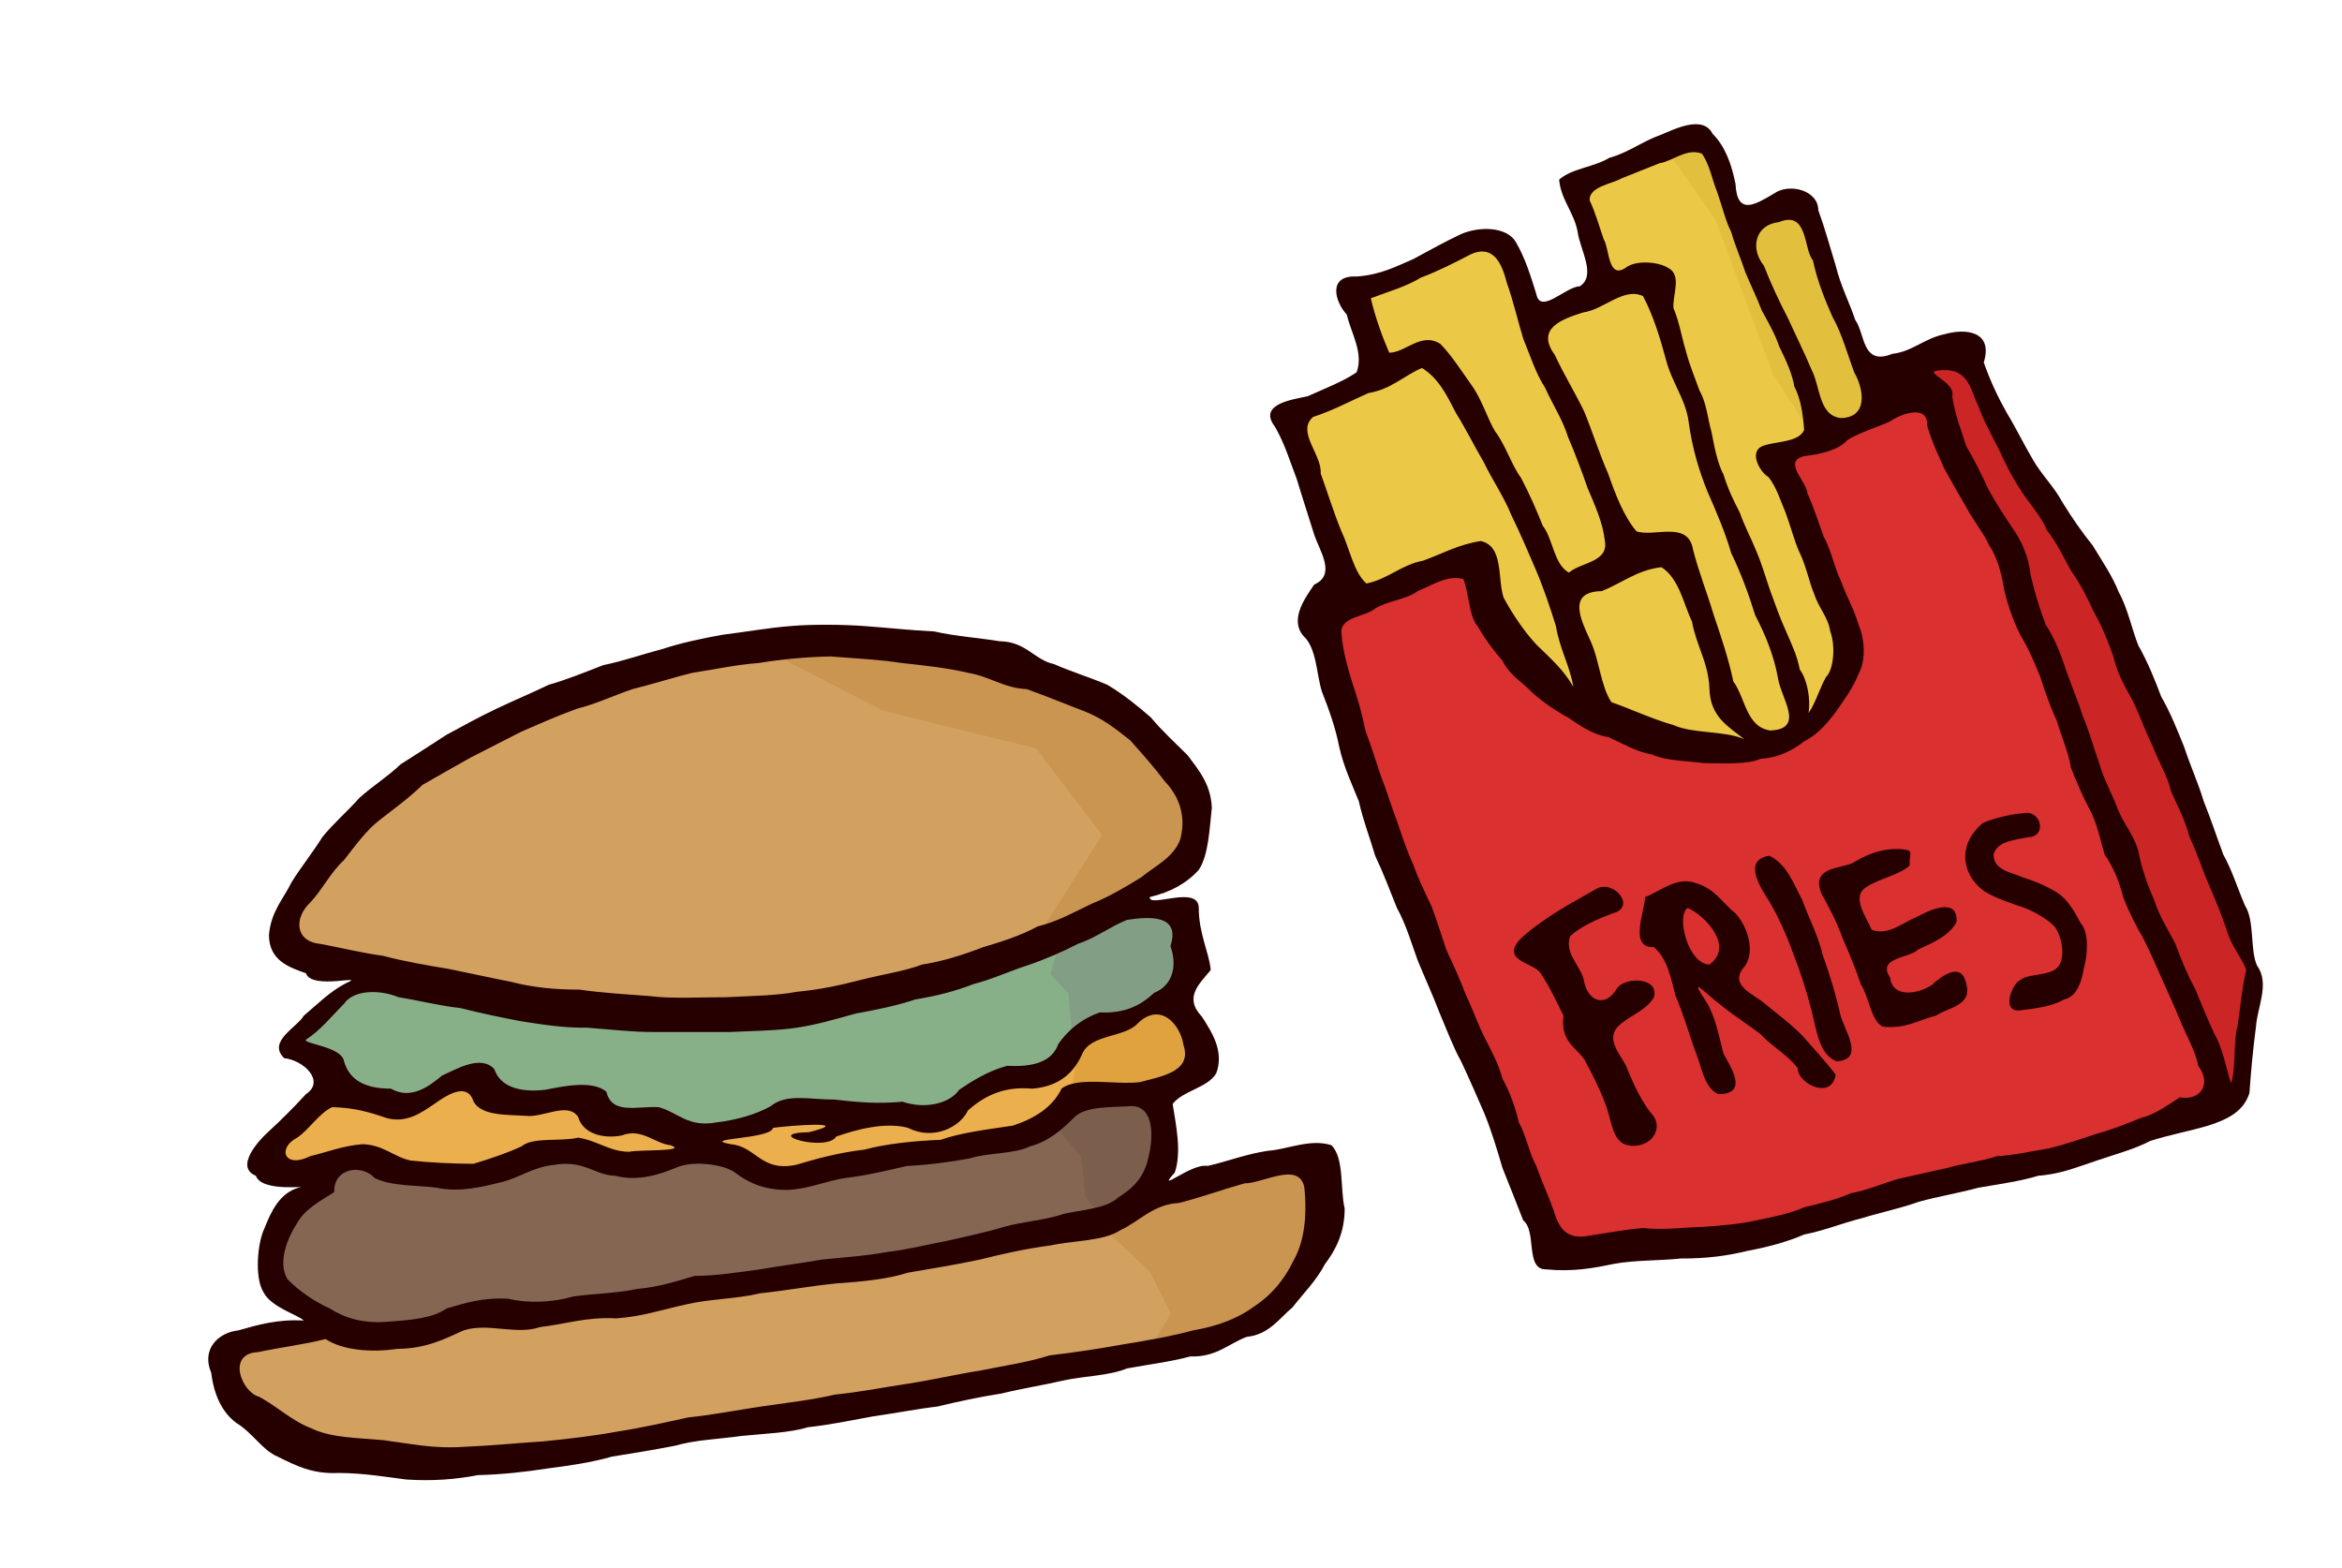
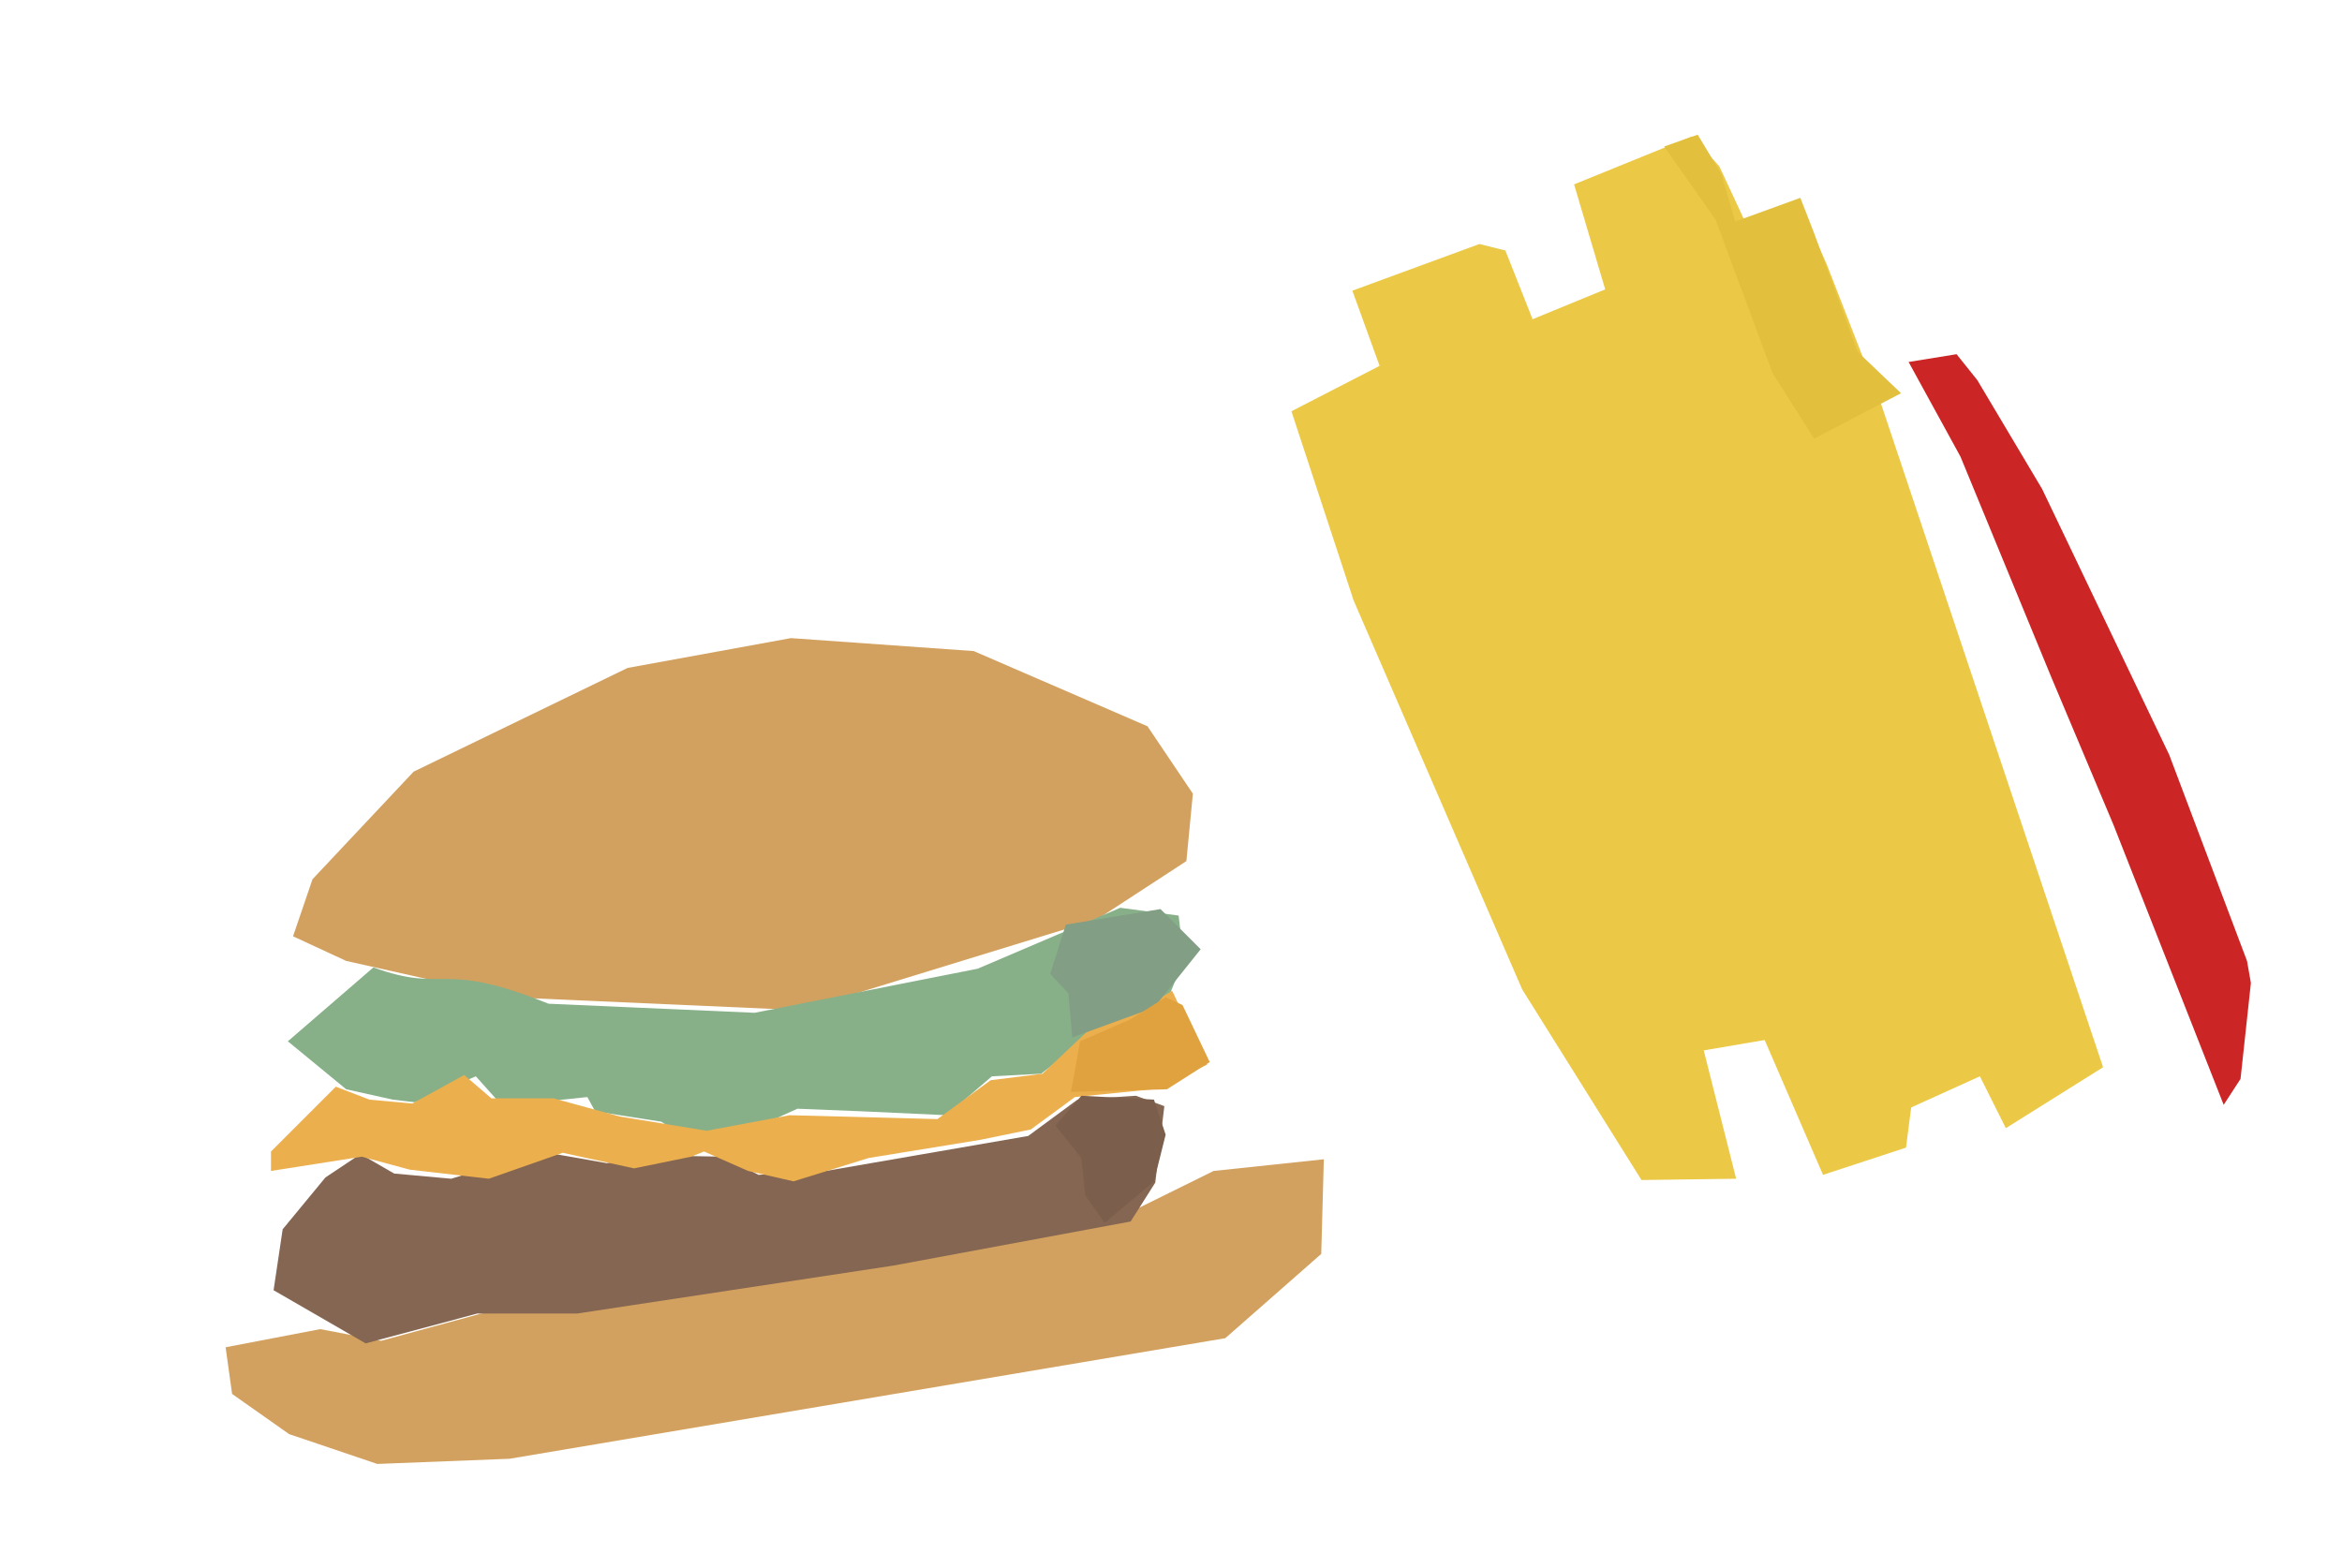
<svg xmlns="http://www.w3.org/2000/svg" xmlns:ns1="http://www.inkscape.org/namespaces/inkscape" xmlns:ns2="http://sodipodi.sourceforge.net/DTD/sodipodi-0.dtd" viewBox="0,0,2151,1440" width="2151" height="1440" version="1.1" id="svg2" ns1:version="0.91 r13725" ns2:docname="fastfood-burgerfries.svg">
  <ns2:namedview pagecolor="#ffffff" bordercolor="#666666" borderopacity="1" objecttolerance="10" gridtolerance="10" guidetolerance="10" ns1:pageopacity="0" ns1:pageshadow="2" ns1:window-width="1916" ns1:window-height="1035" id="namedview9" showgrid="false" ns1:zoom="0.15794602" ns1:cx="894.77625" ns1:cy="657.51274" ns1:window-x="4" ns1:window-y="1" ns1:window-maximized="1" ns1:current-layer="layer0" />
  <defs id="defs4" />
  <g id="layer0">
    <g id="g4237">
      <path ns1:connector-curvature="0" id="path4154" d="m 1243.257,551.619 -57.161,-173.865 80.978,-41.68 -25.008,-69.07 116.704,-42.871 23.817,5.954 25.008,63.116 66.688,-27.39 -28.581,-96.46 108.368,-44.062 25.008,27.39 23.817,51.207 50.016,-16.672 25.008,55.97 50.016,128.613 203.637,608.529 -89.314,55.97 -23.817,-47.634 -63.115,28.581 -4.763,36.917 -76.215,25.008 -53.589,-123.849 -55.97,9.527 29.771,117.895 -86.933,1.191 -109.559,-175.056 z" style="fill:#ebc946;fill-rule:evenodd;stroke:none;stroke-width:1px;stroke-linecap:butt;stroke-linejoin:miter;stroke-opacity:1;fill-opacity:1" />
      <path ns1:connector-curvature="0" id="path4212" d="m 1559.261,123.694 -30.823,10.879 47.141,67.084 52.58,141.421 38.075,59.832 79.776,-41.701 -39.888,-38.075 -39.888,-108.786 -12.692,-32.636 -59.832,21.757 -12.692,-43.514 z" style="fill:#e2c03e;fill-rule:evenodd;stroke:none;stroke-width:1px;stroke-linecap:butt;stroke-linejoin:miter;stroke-opacity:1;fill-opacity:1" />
-       <path ns1:connector-curvature="0" id="path4150" d="m 1354.007,514.702 -142.903,50.016 82.169,255.439 132.185,337.609 223.286,-32.153 309.028,-78.597 96.46,-39.298 17.863,-107.177 -23.222,-50.016 -121.468,-330.463 -101.818,-151.835 -39.298,-50.016 -50.016,25.008 -3.573,32.153 -103.605,46.444 69.665,167.911 -21.435,66.093 -46.444,28.581 -64.306,3.573 -139.331,-50.016 -42.871,-42.871 -19.649,-37.512 z" style="fill:#da3030;fill-rule:evenodd;stroke:#000000;stroke-width:1px;stroke-linecap:butt;stroke-linejoin:miter;stroke-opacity:1;fill-opacity:1" />
      <path ns1:connector-curvature="0" id="path4152" d="m 1797.007,325.356 -44.062,7.145 47.634,86.933 83.36,202.446 57.161,135.758 101.223,257.226 15.481,-23.817 9.527,-88.124 -3.573,-20.245 -71.451,-189.347 -116.704,-244.126 -59.543,-100.032 z" style="fill:#cc2525;fill-rule:evenodd;stroke:none;stroke-width:1px;stroke-linecap:butt;stroke-linejoin:miter;stroke-opacity:1;fill-opacity:1" />
-       <path d="m 1420,1166 c 24.9,2.4 43.8,-1.2 62,-5 19.3,-3.6 42.4,-2.9 62,-5 23.5,0.2 43.1,-2.6 61,-7 19.1,-3.6 36.8,-8.4 52,-15 19.3,-3.8 35,-10.5 53,-15 17.2,-5.3 35.8,-9.1 52,-15 17.9,-5 37.3,-8.1 55,-13 18.5,-3.2 39.5,-6.1 55,-11 20.9,-1.5 36.6,-8.3 54,-14 16.2,-5.6 34.1,-10.2 49,-18 16.8,-5.4 35.8,-8.9 53,-14 17.1,-5.5 32.5,-12.5 38,-30 1.4,-20.6 3.4,-41.1 6,-61 1.2,-17.8 12.9,-39.5 1,-56 -6.6,-14.2 -2.1,-41.2 -11,-55 -6.6,-15.1 -12.2,-33.3 -20,-47 -5.8,-15.5 -11.3,-32.4 -18,-49 -5,-16.7 -12.1,-32 -18,-50 -6.1,-15 -12.4,-31.2 -21,-46 -5.9,-15.6 -12.3,-31.7 -21,-47 -6,-14.9 -9.6,-33.8 -18,-49 -6,-15.3 -15.3,-28.5 -24,-43 -9.7,-12 -18.9,-25.2 -28,-40 -7.1,-13.5 -19.2,-25.2 -27,-39 -7.9,-13.3 -15.2,-28.5 -24,-43 -7.8,-13.8 -15,-29 -21,-46 8.9,-29.2 -17,-31.5 -36,-26 -18.4,3.7 -29.8,16.1 -48,18 -28,11.5 -24.9,-18.6 -34,-31 -5.5,-16.4 -13.3,-31 -18,-50 -5,-16.3 -9.8,-33.9 -16,-51 0,-18.3 -26.9,-25.3 -41,-15 -16.3,9.5 -33.6,20.8 -35,-9 -3.6,-17.9 -9.4,-34.5 -21,-46 -9,-18 -35.6,-4 -48,1 -16.5,5.8 -28.9,16 -47,21 -13.4,8.4 -34.5,9.7 -46,20 1.4,17.9 13.9,30.6 17,48 2,15.9 17.5,40 2,50 -12.7,0 -36.2,26.5 -40,7 -5,-16 -10.2,-33.3 -19,-48 -8.1,-13.5 -32.5,-14.5 -50,-7 -14.8,7 -29.3,15 -44,23 -15.6,6.7 -30.2,14.5 -52,16 -27,-1.3 -19.9,23.4 -9,35 3.8,16.9 15.6,34.9 9,53 -13,8.8 -29.4,14.9 -45,22 -14.6,3.1 -45.9,7.4 -30,28 8.8,15.1 14,32.4 20,48 5.4,17.9 11,34.8 16,51 5.1,15.3 20.5,36.9 0,46 -7.1,10.7 -23.2,31.4 -10,47 12.3,11.3 11.9,34.2 17,51 6.5,16.6 12.5,33 16,51 4.3,19.1 11.7,34.2 18,50 4.1,18.2 10.8,35.4 15,50 7.7,16.2 13.8,32.6 20,48 8.3,15 13.4,32.5 19,48 6.9,16.8 14,32.2 20,48 6.7,15.9 13.3,33.2 20,45 7.8,16.5 14.5,32.2 21,47 6.9,16.7 12,34.1 17,51 6.7,16.4 12.9,32.6 19,48 12.8,10.1 1.5,45.3 21,45 z m 40,-31 c -22.3,4.5 -28.6,-8.2 -33,-23 -4.8,-13.5 -11.3,-27.6 -16,-41 -6.2,-10.9 -9.4,-28.2 -16,-40 -3.1,-13.7 -8.6,-28.7 -15,-40 -3.6,-13.9 -10.9,-27.2 -17,-39 -5.7,-11.6 -11.1,-26.7 -17,-39 -4.8,-12.1 -10.8,-26.7 -17,-39 -4.4,-12.3 -9.1,-28.2 -14,-41 -5.5,-11.9 -12.4,-25.6 -17,-39 -5.6,-11.6 -10.6,-27.1 -15,-40 -5,-12.9 -9.7,-28.7 -15,-42 -4.2,-12.4 -9,-28.2 -14,-41 -2.7,-14.7 -7.4,-30.5 -12,-44 -4,-13.1 -8.8,-28.9 -10,-46 -0.9,-14.5 22.6,-14.6 31,-22 11.2,-7 30,-8.7 39,-16 12.1,-4.8 27.9,-15.4 42,-11 5.5,13.7 5.2,34.6 13,43 6.9,12.1 15.7,23.8 23,32 6.3,13.4 19.7,20.6 27,29 10.4,9.1 22.5,17.5 33,23 11.4,7.8 23.6,16.1 37,18 13.7,6.2 26.6,13.8 40,16 13.5,6.1 34.2,6 48,8 19.1,0.2 40.8,1.3 52,-4 17.7,-1 30.5,-8.7 40,-16 12.3,-6.1 21.8,-17.2 29,-27 7.5,-10.6 16.2,-22.5 21,-35 7.1,-12.3 5.5,-33.1 0,-45 -3.9,-14.3 -11.7,-27.1 -16,-40 -6.1,-11.8 -9.2,-29.3 -16,-41 -4.4,-12.3 -9.5,-27.7 -15,-40 -0.9,-11.3 -23,-29 -3,-34 16.4,-1.8 32.5,-6.2 40,-15 11.8,-7.1 27.8,-11.7 39,-17 9.7,-6.7 35,-16.3 34,4 4.4,15 11,28.9 16,40 6.8,12.3 14.3,25.4 20,35 6.9,13 16.2,24.2 21,35 8,11.6 11.8,28.4 14,42 3.8,15.5 9.4,30.4 15,41 7.2,11.8 13.2,26.4 18,38 4.4,14.3 10,29.4 15,40 4.5,15 10.8,29.2 13,43 5.4,13.9 11.6,28.2 17,38 7.1,12.9 10.4,30.1 14,42 8.2,11.5 13.9,26.3 17,39 5.4,14 12.4,27.6 18,37 7,13.8 12.8,27 18,39 6.2,14 12.7,28 17,39 6,14 13.5,27 16,40 12.4,16.8 2.3,32.2 -17,29 -11.2,7.1 -22.9,15.9 -36,19 -13.4,5.6 -28.4,11.2 -42,15 -13.4,4.3 -28.5,9.8 -43,13 -15.1,2.4 -31.7,6.3 -47,7 -14.3,4.9 -32.9,6.9 -46,11 -15,3 -31.4,7.1 -45,10 -14.5,4.2 -28.6,10.6 -43,13 -12.7,5.7 -29.2,9.7 -43,13 -12.6,5.6 -29.6,9.1 -44,12 -14.5,3.4 -33.6,4.9 -49,6 -18.3,0.3 -36,3.2 -55,1 -16.9,1.5 -34.2,4.7 -49,7 z m 35,-83 c 20.8,4 35.1,-15.8 21,-30 -8.2,-10.6 -14.7,-23.9 -21,-39 -2.6,-10.5 -21.7,-26.6 -9,-40 9.9,-10.1 25.7,-14.1 33,-27 5.3,-18.4 -26.5,-19.2 -34,-8 -9.8,17.1 -26,12.8 -30,-6 -2.2,-14.3 -18.4,-25.3 -13,-42 10.5,-9.4 24.3,-15.4 39,-21 22.1,-5.3 2.2,-30.6 -14,-23 -12.8,7.4 -25.8,14.3 -38,22 -11.9,7.9 -24,15.7 -34,26 -15.7,18.9 13.9,20.3 20,30 8.2,12.3 14.5,25.9 21,39 -3.1,23.3 11.2,28.9 19,40 7.3,13.5 14.1,26.6 19,40 6.5,14.9 5.8,35.5 21,39 z m 83,-47 c 29.1,0.4 10.8,-26.1 5,-37 -4.3,-16.2 -7.5,-34.6 -16,-48 -18.1,-27 1.2,-5.7 12,2 12.8,10.6 26.2,18.8 38,28 10.7,11.5 24.8,19 34,31 0,14.6 31.4,29.9 35,6 -9.1,-11.6 -19.3,-23 -30,-35 -10,-10.5 -22.4,-19.7 -35,-30 -9.9,-9 -34.9,-16.9 -18,-35 9.8,-16 0.3,-37.9 -9,-48 -11.5,-9 -19,-23.1 -37,-28 -17.2,-6 -32.3,7.8 -46,13 -0.5,13.2 -15.2,47.2 8,46 12.3,10.3 15.7,28.6 20,45 6.8,15.7 11.7,32.4 17,48 6.9,15.3 8.3,35.6 22,42 z m 471,-10 c -4.6,-14.7 -7.4,-31.7 -15,-45 -6,-12.8 -11.9,-26.9 -18,-42 -6.6,-12 -12.5,-25.9 -18,-41 -6.2,-12.3 -14.7,-25.2 -19,-39 -5.9,-13.5 -11.4,-27.9 -15,-46 -3.5,-14 -13.6,-25.3 -19,-39 -4.9,-13.5 -12.4,-25.9 -17,-42 -4.9,-13.6 -9.4,-30.4 -15,-43 -4.6,-14.8 -10.7,-28.6 -16,-44 -4.4,-14 -10.7,-29.1 -18,-40 -5.4,-13.9 -10.1,-29.1 -14,-46 -1.7,-16.6 -8.4,-31.4 -16,-42 -7.7,-11.6 -15.6,-23.5 -23,-37 -5.7,-12.6 -12.8,-26.9 -20,-39 -4.3,-13.9 -10.2,-27.8 -13,-46 4.3,-15 -36.6,-24.3 -4,-24 20,1.7 21.4,20.2 28,33 5.4,14.9 12.7,27.5 19,40 6.4,14.5 13.4,27.5 21,39 8.1,11.9 18.2,23.2 23,35 9.2,11.7 15.4,25.3 22,37 8.8,12.2 15.8,26.5 21,38 7.6,13.2 13.3,27.4 18,41 3.9,17 12.1,30.2 18,41 6.7,14.1 11.8,28.9 18,41 5.7,15.2 14,28.2 17,42 6.5,14.2 13.3,27.4 17,42 6.8,14 11.9,30.3 17,42 6.3,14.4 12.1,28.5 17,43 3.9,14.7 15.3,27.7 18,37 -3.8,16.4 -5.4,34.6 -8,52 -4.2,15 -1.1,39.5 -6,52 z m -362,-20 c 26.9,-2.1 6,-29.6 3,-44 -4,-18.3 -9.6,-36 -16,-54 -4.2,-18.1 -12.5,-33.1 -19,-51 -8,-14.3 -13.5,-32.1 -30,-40 -26.1,4.2 -6.1,32.2 0,42 8.8,15.1 16,31.3 22,48 6.8,17.1 12.4,34.8 17,53 4.7,19.2 7.2,40.1 23,46 z m 42,-32 c 21.8,2.4 33,-6.2 49,-10 10.8,-7.5 33.6,-9 28,-29 -4.3,-21.7 -23.2,-7.2 -32,1 -12.8,8.3 -35.9,11.8 -38,-7 -12.6,-18.8 18,-17.6 26,-26 14,-6.3 27.9,-12.3 35,-25 1.7,-24.3 -27.1,-9.9 -36,-5 -12.1,4.6 -27.3,18.2 -42,12 -4,-10.2 -19.4,-30.4 -5,-39 12.1,-8.3 29.6,-10.6 40,-20 -0.888,-11.084 4.793,-13.602 -7,-15 -20.6,-1.2 -34.5,6.2 -46,13 -12.6,5.1 -38,3.9 -28,28 7.4,13.5 14.3,26.5 19,40 6.6,15 12.4,29.1 17,43 8,12.6 9.1,32.8 20,39 z m 127,-15 c 14.7,-1.7 29.1,-3.8 40,-10 12.2,-2.8 15.9,-17.2 18,-29 3.6,-12.3 4.6,-32.8 -3,-41 -4.8,-9.3 -11.3,-20.8 -20,-27 -8.9,-6.1 -21.6,-11.5 -33,-15 -10.1,-4.8 -26.9,-6.2 -27,-21 3.1,-12.6 20.3,-13.5 32,-16 17.5,-0.6 11.8,-25.8 -5,-22 -11.2,0.8 -27.1,4.6 -37,9 -8.9,7.8 -16.6,18.2 -16,33 1.4,15.3 10.2,24.5 18,30 10.4,6.2 23.9,10.8 34,14 12.2,4.4 23.3,11.4 30,18 7,9.4 9.8,27.4 4,36 -6.5,10.1 -27.8,6.8 -35,13 -8.3,3.1 -18.7,30.8 0,28 z m -286,-42 c -19.1,-0.3 -31,-44 -20,-52 15.8,6.7 43.1,35.3 20,52 z m 32,-207 c -17.7,-8 -46.9,-4.8 -65,-13 -19.9,-5.6 -37.3,-14.1 -57,-21 -10.1,-15.1 -11.1,-40 -20,-58 -7.8,-17.3 -21,-43.5 11,-44 18.6,-7.3 32.5,-19.4 55,-22 16.2,10.6 19.9,32.8 28,50 4.1,22.4 15,37.5 16,61 0.5,26.8 17.8,35.5 32,47 z m 24,-8 c -22.3,-3 -23,-30.3 -34,-45 -4.4,-20.9 -11.5,-41.9 -18,-61 -5.8,-19.6 -13.8,-39.6 -19,-60 -4.4,-27.4 -36.2,-11.2 -52,-17 -11.6,-13.6 -19.3,-33.8 -26,-53 -7.8,-17.5 -14.5,-38.8 -22,-57 -8.2,-17.1 -18.9,-34.4 -27,-52 -18,-24.6 7.3,-33 26,-39 19.1,-2.6 37.3,-23.4 55,-15 9.6,17.9 16,39.6 21,58 5.6,21.9 18.5,37.1 21,58 3.3,24.3 10,45.7 17,63 8.1,18.5 16.6,38.1 22,57 8.8,18 16.3,38.4 22,57 9.2,17.6 17.4,37.4 21,58 2.7,18.3 25.3,46.6 -7,48 z m 35,-16 c 2.2,-12.7 -1.2,-31 -8,-40 -2.3,-12.6 -7.7,-23.7 -13,-36 -4.9,-10.5 -9.8,-24.5 -14,-36 -4.1,-11.6 -7.6,-24.5 -13,-37 -4.3,-10.9 -11,-23.1 -15,-35 -5.3,-10.2 -10.8,-21.2 -15,-35 -5.3,-9.7 -8.5,-25.4 -11,-39 -3.5,-11.8 -4.6,-27.1 -11,-38 -4.2,-11.6 -9.7,-25 -13,-38 -3.5,-11.6 -5.8,-25.8 -11,-38 -1,-12.3 8.1,-30.3 -5,-37 -9.1,-5.7 -29.9,-7.3 -39,0 -16.4,10.9 -14.8,-18.1 -20,-26 -4,-11.4 -7.5,-24.3 -13,-36 -0.6,-12.6 20.3,-15 29,-20 11.3,-4.7 23.3,-9.2 35,-14 12.9,-2.1 24.4,-14 39,-9 7.1,9.7 9.4,23.8 14,35 4.5,12.8 8.2,28 13,37 3.9,13.7 9.1,25 13,37 5,12.1 11.2,24.8 15,35 6.2,11.3 12.2,21.7 16,33 5.9,12 12,24.9 14,37 5.9,11.3 8,25.7 9,40 -5,11.2 -24.8,10.3 -36,14 -16.3,4.1 -4.8,24.7 3,29 7.7,9.1 11.9,23.8 16,33 4.9,13.3 8.1,26.4 13,37 5.8,11.8 8.9,27.6 13,37 4.3,13.6 12.9,21.4 15,35 5,13.3 3.1,35.5 -4,42 -5.9,10.5 -9.3,23.5 -16,33 z m -216,-24 c -8.4,-15.4 -21.4,-26.6 -34,-39 -11.2,-12.2 -21,-26.5 -30,-43 -5.8,-17.1 0.3,-47.5 -21,-52 -20.5,3 -36.7,12.3 -53,18 -20.3,3.9 -31.7,16.7 -52,21 -11.8,-10.3 -15.4,-32.3 -23,-48 -6.7,-16.2 -12.4,-34.7 -19,-53 1.2,-17.6 -22.6,-38.4 -7,-52 18.3,-5.9 33.9,-14.5 51,-22 20.5,-3.3 32.2,-15.8 49,-23 15.4,9.5 23.3,25.9 31,41 9.6,15.4 18,32.5 26,46 8.1,16.8 18.1,30.9 25,48 7.9,16 15.5,33.9 22,49 7.4,17.3 13.5,35.4 19,53 3.5,21.3 13.1,37.2 16,56 z m -4,-105 c -13.9,-7.5 -14.5,-30.8 -24,-43 -5.8,-14.4 -12.3,-29.5 -20,-44 -9,-12.3 -14.4,-30.7 -24,-43 -7.4,-12.7 -12.1,-29.6 -22,-43 -8.4,-11.8 -17.7,-26.4 -28,-37 -17.4,-11.5 -32.2,8 -47,8 -6.5,-14.7 -12.8,-32.3 -17,-50 15.7,-6 32.6,-10.7 46,-19 15.9,-5.9 31.6,-14 45,-21 23.3,-11.1 30.2,11.7 34,26 6,16.7 10.4,36.2 15,51 6.5,16 11.7,32.4 20,45 7,15.6 16.5,30 21,45 6.7,15.7 12.6,31.4 18,47 6.7,15.8 14.2,32.2 16,49 3.5,19.6 -22.4,19.5 -33,29 z m 250,-142 c -20.5,-1.8 -19.1,-28.7 -27,-44 -6.6,-15.6 -14.3,-31.2 -22,-48 -7.6,-14.6 -15.1,-30.5 -22,-48 -12.9,-16 -7.9,-37.7 14,-40 26.7,-11.1 22.4,25.3 31,35 4.4,20.2 11.3,36.7 18,52 8.9,15.8 13.7,34.3 20,51 9.6,17 12.1,41.4 -12,42 z" id="path4139" ns1:connector-curvature="0" style="fill:#260000" ns2:nodetypes="ccccccccccccccccccccccccccccccccccccccccccccccccccccccccccccccccccccccccccccccccccccccccccccccccccccccccccccccccccccccccccccccccccccccccccccccccccccccccccccccccccccccccccccccccccccccccccccccccccccccccccccccccccccccccccccccccccccccccccccccccccccccccccccccccccccccccccccccccccccccccccccccccccccccccccccccccccccccccccccccccccccccccccccccccccccccccc" />
    </g>
    <g id="g4224">
      <path ns1:connector-curvature="0" id="path4156" d="m 207.21,1237.554 86.933,-16.672 55.97,10.718 91.696,-25.008 226.263,-26.199 352.494,-58.352 94.078,-46.444 101.223,-10.718 -2.382,86.933 -88.124,77.406 -657.354,110.75 -121.468,4.763 -80.978,-27.39 -52.398,-36.917 z" style="fill:#d3a15f;fill-rule:evenodd;stroke:none;stroke-width:1px;stroke-linecap:butt;stroke-linejoin:miter;stroke-opacity:1;fill-opacity:1" />
      <path ns1:connector-curvature="0" id="path4158" d="m 576.376,613.544 -196.492,95.269 -92.887,98.841 -17.863,52.398 48.825,22.626 148.857,33.344 269.134,11.909 271.516,-83.36 82.169,-53.589 5.954,-61.925 -41.68,-61.925 L 894.335,598.062 726.424,586.154 Z" style="fill:#d3a15f;fill-rule:evenodd;stroke:none;stroke-width:1px;stroke-linecap:butt;stroke-linejoin:miter;stroke-opacity:1;fill-opacity:1" />
      <path ns2:nodetypes="cccccccccccccccccccccccccccc" ns1:connector-curvature="0" id="path4160" d="m 342.968,888.632 -78.597,67.879 53.589,44.062 42.871,9.527 20.245,2.382 55.97,-23.817 20.245,22.626 47.634,0 34.535,-3.573 7.145,13.1 60.734,9.527 26.199,16.672 61.925,-11.909 36.917,-16.672 59.543,2.382 77.406,3.573 41.68,-35.726 45.253,-2.382 27.39,-21.435 20.245,-22.626 65.497,-16.672 17.863,-44.062 -4.763,-40.489 -53.589,-7.145 -130.995,55.97 -204.828,40.489 -189.347,-8.336 C 403.12,881.329 410.482,913.163 342.968,888.632 Z" style="fill:#87b089;fill-opacity:1;fill-rule:evenodd;stroke:none;stroke-width:1px;stroke-linecap:butt;stroke-linejoin:miter;stroke-opacity:1" />
      <path ns1:connector-curvature="0" id="path4164" d="m 331.059,1060.116 -32.153,21.435 -39.298,47.634 -8.336,55.97 84.551,48.825 102.414,-27.39 91.696,0 290.57,-44.062 217.927,-40.489 22.626,-35.726 8.336,-70.261 -26.199,-9.527 -53.589,3.573 -45.253,33.344 -185.774,32.153 -61.925,3.573 -32.153,-16.672 -64.306,-1.191 -42.871,7.145 -60.734,-10.718 -82.169,25.008 -52.398,-4.763 z" style="fill:#856652;fill-rule:evenodd;stroke:none;stroke-width:1px;stroke-linecap:butt;stroke-linejoin:miter;stroke-opacity:1;fill-opacity:1" />
      <path ns1:connector-curvature="0" id="path4162" d="m 308.433,998.191 -59.543,59.543 0,17.863 83.36,-13.099 44.062,11.909 72.642,8.336 67.879,-23.817 65.497,14.29 52.398,-10.718 11.909,-4.763 40.489,17.863 41.68,9.527 69.07,-21.436 102.414,-16.672 46.444,-9.527 40.489,-29.771 71.452,-7.145 50.016,-22.626 -32.153,-67.879 -36.917,22.626 -39.298,13.099 -42.871,40.489 -47.634,5.954 -48.825,35.726 -135.758,-3.572 -76.215,14.29 -79.788,-13.1 -60.734,-16.672 -57.161,0 -25.008,-21.435 -47.634,26.199 -39.298,-3.572 z" style="fill:#ebaf4e;fill-rule:evenodd;stroke:none;stroke-width:1px;stroke-linecap:butt;stroke-linejoin:miter;stroke-opacity:1;fill-opacity:1" />
-       <path ns2:nodetypes="ccccccccccc" ns1:connector-curvature="0" id="path4166" d="m 693.08,592.108 117.895,60.734 140.521,34.535 60.734,79.788 -63.116,98.841 133.376,-71.452 16.672,-55.97 -46.444,-67.879 -115.513,-50.016 -122.659,-20.245 z" style="fill:#ca9551;fill-opacity:1;fill-rule:evenodd;stroke:none;stroke-width:1px;stroke-linecap:butt;stroke-linejoin:miter;stroke-opacity:1" />
-       <path ns2:nodetypes="cccccccccccc" ns1:connector-curvature="0" id="path4204" d="m 1200.386,1064.879 -110.75,25.008 -11.909,5.954 -17.863,10.718 -47.634,20.245 44.062,41.68 19.054,38.108 -23.817,39.298 84.551,-22.626 54.779,-46.444 19.054,-63.116 z" style="fill:#ca9551;fill-rule:evenodd;stroke:none;stroke-width:1px;stroke-linecap:butt;stroke-linejoin:miter;stroke-opacity:1;fill-opacity:1" />
      <path ns1:connector-curvature="0" id="path4206" d="m 993.177,1006.527 -23.817,27.39 23.817,29.771 3.573,34.535 17.863,25.008 45.253,-38.108 10.718,-42.871 -10.718,-32.153 z" style="fill:#7b5e4b;fill-rule:evenodd;stroke:none;stroke-width:1px;stroke-linecap:butt;stroke-linejoin:miter;stroke-opacity:1;fill-opacity:1" />
      <path ns2:nodetypes="cccccccc" ns1:connector-curvature="0" id="path4208" d="m 978.886,849.334 -14.29,45.253 16.672,17.863 3.573,40.489 75.024,-27.39 42.871,-53.589 -36.917,-36.917 z" style="fill:#829e84;fill-rule:evenodd;stroke:none;stroke-width:1px;stroke-linecap:butt;stroke-linejoin:miter;stroke-opacity:1;fill-opacity:1" />
      <path ns1:connector-curvature="0" id="path4210" d="m 991.986,956.511 -8.336,46.444 88.124,-2.382 39.298,-25.008 -25.008,-52.398 -15.481,-7.145 -32.153,20.245 z" style="fill:#e0a23f;fill-rule:evenodd;stroke:none;stroke-width:1px;stroke-linecap:butt;stroke-linejoin:miter;stroke-opacity:1;fill-opacity:1" />
-       <path ns2:nodetypes="ccccccccccccccccccccccccccccccccccccccccccccccccccccccccccccccccccccccccccccccccccccccccccccccccccccccccccccccccccccccccccccccccccccccccccccccccccccccccccccccccccccccccccccccccccccccccccccccccccccccccccccccccccccccccccccccccccccccc" style="fill:#260000" ns1:connector-curvature="0" id="path7" d="m 373,1359 c 24.6,1.7 46.1,-0.2 66,-4 22.3,-0.6 43.4,-2.9 63,-6 21.2,-2.7 41.6,-5.7 60,-11 19.4,-3 40.5,-6.6 58,-10 18.2,-5.4 40.9,-6.1 61,-9 21,-2.1 44.9,-2.9 61,-8 21,-2.3 40.3,-6.4 60,-10 20,-2.8 40.6,-6.9 59,-9 19.3,-4.7 38.6,-8.8 59,-12 17.9,-4.5 39.3,-7.8 57,-12 18.6,-4.1 41.8,-4.2 58,-11 19.5,-3.6 41.5,-6.3 58,-11 24.1,0.8 35.1,-11.6 52,-18 20.8,-2.1 30.2,-17.4 42,-27 10.1,-13 21.9,-24.5 30,-40 9.8,-12.8 18.1,-29.1 18,-51 -4.3,-18 -0.2,-45.5 -12,-58 -19.3,-6.4 -41,3.9 -58,5 -20.7,3 -37.3,9.8 -56,14 -14.6,-3 -48.7,26.8 -30,6 6.5,-19.3 0.9,-44.3 -2,-63 9.7,-12.3 32,-14.7 40,-28 7.8,-20.7 -4.7,-38.8 -13,-52 -17.2,-17.9 -2.3,-30.3 8,-43 -1.6,-16.6 -11,-33.3 -11,-57 -0.2,-21.7 -46.3,0.5 -45,-10 18.9,-4.4 34,-12.7 45,-25 9.1,-13.7 9.8,-37.7 12,-57 -0.9,-21.4 -11.6,-34 -22,-48 -10.8,-10.9 -23.8,-22.6 -34,-35 -11.8,-10.2 -24.5,-20.8 -40,-30 -15,-6.4 -33.8,-12.3 -49,-19 -18.6,-4.1 -25.3,-20.6 -50,-21 -18.5,-3.1 -40.5,-4.5 -60,-9 -21.6,-1 -42.5,-3.4 -65,-5 -19.1,-1.4 -48.1,-1.6 -66,0 -22,1.7 -41.6,5.4 -63,8 -18.8,3.3 -39.1,7.7 -55,13 -18.6,4.8 -35.7,11 -55,15 -16.5,6.4 -34,13.5 -50,18 -16.2,7.8 -32.7,14.7 -48,22 -16,7.5 -31.8,16.4 -46,24 -13.8,8.9 -27.9,18.2 -42,27 -11.9,11.4 -27,20.9 -38,31 -11,12.4 -23.6,23.1 -34,36 -8.8,14.1 -19.8,27.8 -28,41 -7.6,15.6 -19.2,27.2 -21,49 0.2,23.5 18.8,29.6 34,35 5.2,15.8 56.9,0.4 37,9 -14.9,7.5 -27,20 -39,30 -6.1,10.7 -33.8,23.7 -18,39 17.7,1.8 38.1,21 20,33 -11.4,12.5 -23.1,24.1 -35,35 -8.9,8.1 -30.5,32.1 -11,40 5.3,15.8 51.6,8.4 39,11 -17.3,5.1 -25.1,22 -31,37 -6.6,13.4 -9.4,45.6 -1,59 7,13.8 31.6,20.7 37,26 -24,-1.4 -42,3.9 -60,9 -18.9,2.1 -34.2,17.5 -25,39 2.6,21.3 10.5,36.7 23,46 15.2,9.2 23.9,25.1 38,31 16.5,8.1 31.7,16.2 56,15 22.9,0.1 44,3.7 62,6 z m 53,-30 c -27.1,2 -50.1,-3 -73,-6 -22.4,-2.3 -48.7,-1.9 -67,-11 -17.8,-6.7 -30.8,-19.7 -48,-29 -16,-4.1 -30.2,-39.7 -1,-41 19.9,-4.2 45.1,-7.5 62,-12 15.3,10.1 41.1,12.7 66,9 26.2,-0.1 43.2,-9 61,-17 22.6,-7.2 48.2,4.6 70,-3 23.1,-2.6 42.2,-9.5 70,-8 23.9,-1.6 43.1,-8.3 65,-13 20.4,-4.8 46.2,-4.9 67,-10 23.5,-2.5 45.4,-6.5 69,-9 24,-1.7 47.9,-3.8 67,-10 22.8,-3.8 44.9,-7.5 66,-12 21,-5.3 42.2,-10 65,-13 21.4,-4.7 48.3,-3.7 64,-14 17.9,-8.3 30.3,-23.9 54,-25 20.6,-5.3 39.6,-12.3 60,-18 16.9,0.1 50.6,-20.8 55,4 2.8,28.1 -0.7,50.6 -10,67 -8.5,17.6 -20.3,31.7 -36,42 -14.9,11 -33.6,18.2 -56,22 -20.2,5.5 -42.3,9.3 -65,13 -21.5,3.9 -44.1,7.3 -67,10 -19.8,6.4 -42.5,9.6 -64,14 -22.4,3.5 -43.3,8.5 -66,12 -22.4,3.3 -44,7.7 -67,10 -21.5,5 -44.8,7.6 -68,11 -22.1,3.2 -43.6,7.6 -67,10 -21.3,4.7 -42.4,9.5 -65,13 -21.8,4 -45,6.7 -68,9 -25,1.6 -48.4,4 -73,5 z m -69,-115 c -23,2.3 -41,-3.6 -54,-12 -14.3,-6.5 -28.5,-16.2 -39,-27 -9.8,-16.4 1.6,-40.2 8,-50 7.4,-14.3 21.8,-21.5 35,-30 -0.8,-22.1 25.1,-26 37,-13 15.1,7.9 40.3,6.6 57,9 21.7,4.6 43.7,-1.2 59,-5 17.5,-4.1 29.1,-14 49,-16 27.6,-4.7 37.2,9.6 56,10 21.5,5.7 42.1,-1.8 55,-7 16.2,-7.8 45.2,-3.2 55,4 12.4,9.6 27.4,16.2 48,16 20.4,-0.8 36.5,-8.6 54,-11 19.9,-2.4 39.1,-7.1 56,-11 20.5,-0.9 41.4,-3.9 58,-7 16.9,-5.4 40.1,-3.7 55,-11 17,-4.4 29.6,-15.6 40,-26 10.1,-11.4 35.6,-9.7 54,-11 20.9,1 18.9,30.9 15,46 -3.5,18.9 -14.4,29.6 -28,38 -11.1,10.4 -34.1,11.3 -50,15 -16.7,5.9 -39.2,7.3 -55,12 -16.6,5.1 -36.5,9.1 -53,13 -18.2,3.3 -35.2,7.9 -54,10 -19,3.6 -41.4,5.1 -60,7 -18.6,3.2 -39.6,6 -57,9 -19.3,2.5 -39.7,6 -60,6 -16.7,4.9 -32.9,10.3 -53,12 -17.8,4 -41.3,4.3 -59,7 -16.9,5.1 -40.1,6.6 -59,2 -23.2,-1.5 -41.3,4.3 -57,9 -12.6,8.9 -32.5,10.6 -53,12 z m 374,-144 c -32.4,6.7 -36.6,-17.1 -60,-19 -29.6,-5.5 37.2,-4.4 39,-15 15,-2.1 76.3,-6.8 33,4 -45.2,0.9 16.3,18.6 25,4 18.1,-6.3 44.9,-13.7 66,-8 23.9,12.2 48.3,-1.3 55,-16 14,-12.4 31.9,-22.5 59,-20 24.1,-1.9 38.1,-13.9 46,-32 7.9,-18.3 39.4,-14.8 51,-28 20.9,-20.2 39.2,1.2 42,20 8.4,25.1 -22.6,29.1 -40,34 -23,2.8 -57.2,-5.5 -72,6 -8.4,17.5 -26,28 -45,34 -22.6,3.4 -47.6,6.4 -66,13 -25.1,1 -50.4,3.7 -70,9 -23.1,2.6 -43.5,8.2 -63,14 z m -296,-1 c -19.3,0 -40.4,-1.1 -58,-3 -15.6,-3.4 -24.6,-14.3 -44,-15 -18.4,1.5 -32.5,7.3 -48,11 -23.8,11.9 -30.8,-7.3 -12,-17 11.6,-8.1 19.8,-22.1 32,-28 20.8,0.4 36,5.1 50,10 18.8,5.1 32.6,-5.4 44,-13 9.1,-6.3 29.9,-21.6 36,-2 7.6,13.3 31.3,11.8 48,13 16.2,1.8 38.5,-13.2 48,1 4.4,15.4 22.9,20.3 40,17 18.5,-7.2 30.2,7.5 45,9 16.7,6 -30.9,3.9 -38,6 -18.6,-0.2 -28.6,-10.1 -47,-13 -16.5,3.9 -41.3,-0.9 -52,8 -13.7,6.4 -28.7,11.3 -44,16 z m 223,-38 c -26.2,4.8 -34.8,-9 -53,-14 -19.2,-1.2 -43,7.3 -48,-14 -12.3,-11.1 -39.8,-5.2 -56,-2 -23.3,2.8 -41.6,-2.6 -47,-19 -12.7,-13.6 -35.4,0.5 -48,6 -10.8,8.9 -28,22.9 -47,12 -21.8,0 -37.7,-6.6 -43,-25 -2,-13.8 -38.2,-16.2 -35,-20 13.6,-8.8 23.5,-21.5 35,-33 9,-13.4 34,-12.8 50,-6 20.4,3.3 38.1,8 57,10 18.7,4.8 38.5,8.8 55,12 20.1,3.1 39.3,6.3 61,6 22,1.6 41.9,4.1 63,4 l 68,0 c 20.3,-1 43.9,-1.2 62,-4 19,-2.9 36.3,-8.1 54,-13 18.9,-3.4 37.5,-7.2 55,-13 18.7,-3 36.6,-7.6 53,-14 17.2,-4.4 33.4,-12 49,-17 16.6,-5.6 32.3,-12.4 47,-20 16.9,-5.7 29.4,-15.7 45,-22 21.2,-3.3 49.4,-4.8 40,24 7.2,20.7 0.3,37 -15,43 -11.7,11 -26.1,19.1 -50,18 -16.3,5.8 -28.8,15.8 -38,29 -5.8,16.7 -23.7,21.3 -47,20 -17.6,4.8 -32.2,14 -44,22 -8.6,12.7 -31.4,18.1 -52,11 -23.9,2.1 -39.8,0.6 -63,-2 -21.2,0.2 -43.5,-5.9 -58,6 -13.4,7.7 -32,12.9 -50,15 z m 9,-115 c -22.7,-0.1 -49.9,1.6 -70,-1 -21.1,-1.7 -43.3,-2.8 -65,-6 -21.8,0.1 -43.1,-2 -62,-7 -19,-3.7 -38,-8 -58,-12 -19.8,-3.3 -41.6,-7 -60,-12 -19.4,-2.6 -38.1,-7.3 -58,-11 -23.5,-2.4 -23.8,-24.3 -9,-38 11.1,-11.8 18.6,-27.7 31,-39 10.2,-13.1 20.9,-27.9 33,-37 13.6,-10.6 27.2,-20.4 39,-32 14.7,-8.5 29.7,-16.9 44,-25 15.9,-8.3 31.6,-16 47,-24 16.5,-7.1 34.1,-15 51,-21 18,-4.5 33.6,-12.2 51,-18 18.8,-4.7 36.4,-10.4 55,-15 20.5,-3 39.4,-7.4 61,-9 20.4,-3.4 43.7,-5.6 66,-6 22.9,1.8 45.2,2.9 65,6 21.4,2.3 42.5,4.6 61,9 20.3,3.4 33,14.1 54,15 18.5,6.6 36.5,14.1 52,20 17.5,6.5 30.3,17 43,27 11.3,12.7 22.3,25 32,38 11,11.4 20.3,29.6 14,53 -6.1,16.9 -23.8,24.8 -36,35 -14.3,8.7 -28.8,17.5 -45,24 -16.3,7.7 -31,16.3 -50,21 -14.9,8.1 -32.4,13.9 -50,19 -17.5,6.8 -36.8,13 -56,16 -16.9,6.3 -37.4,9.2 -56,14 -18.4,4.8 -37.6,9 -59,11 -19.5,3.7 -42.7,3.8 -65,5 z" />
    </g>
  </g>
</svg>